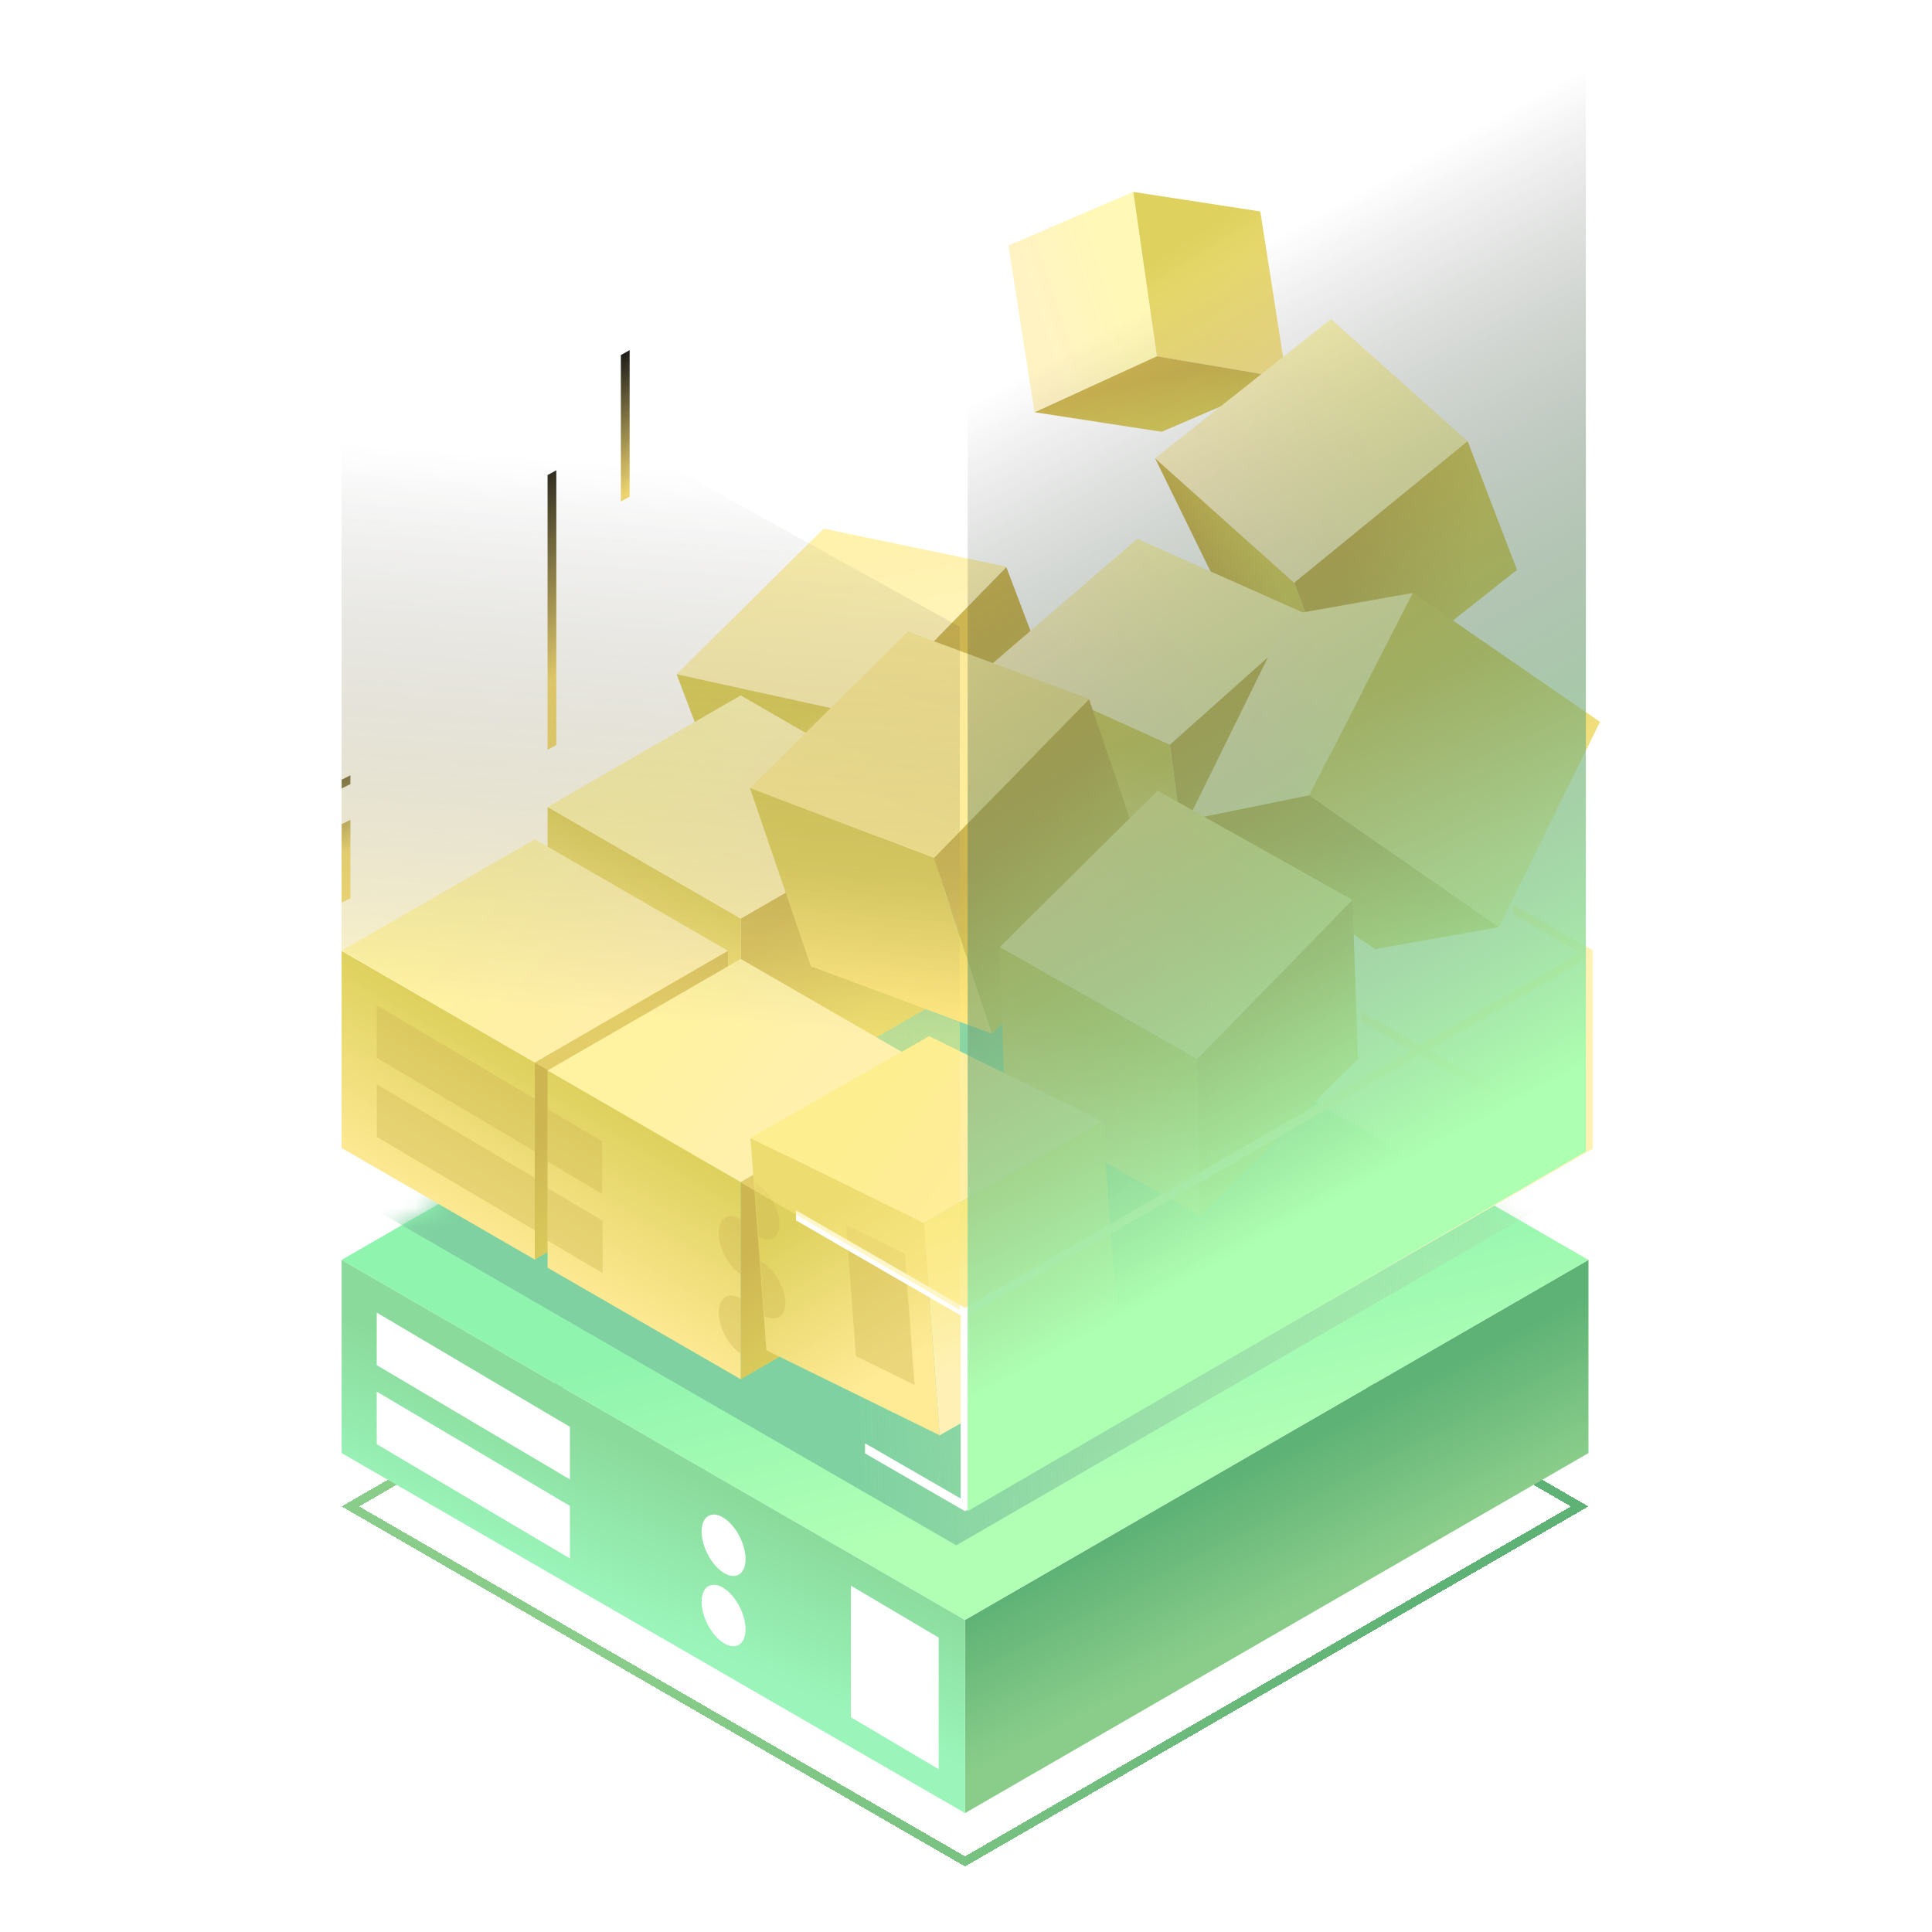
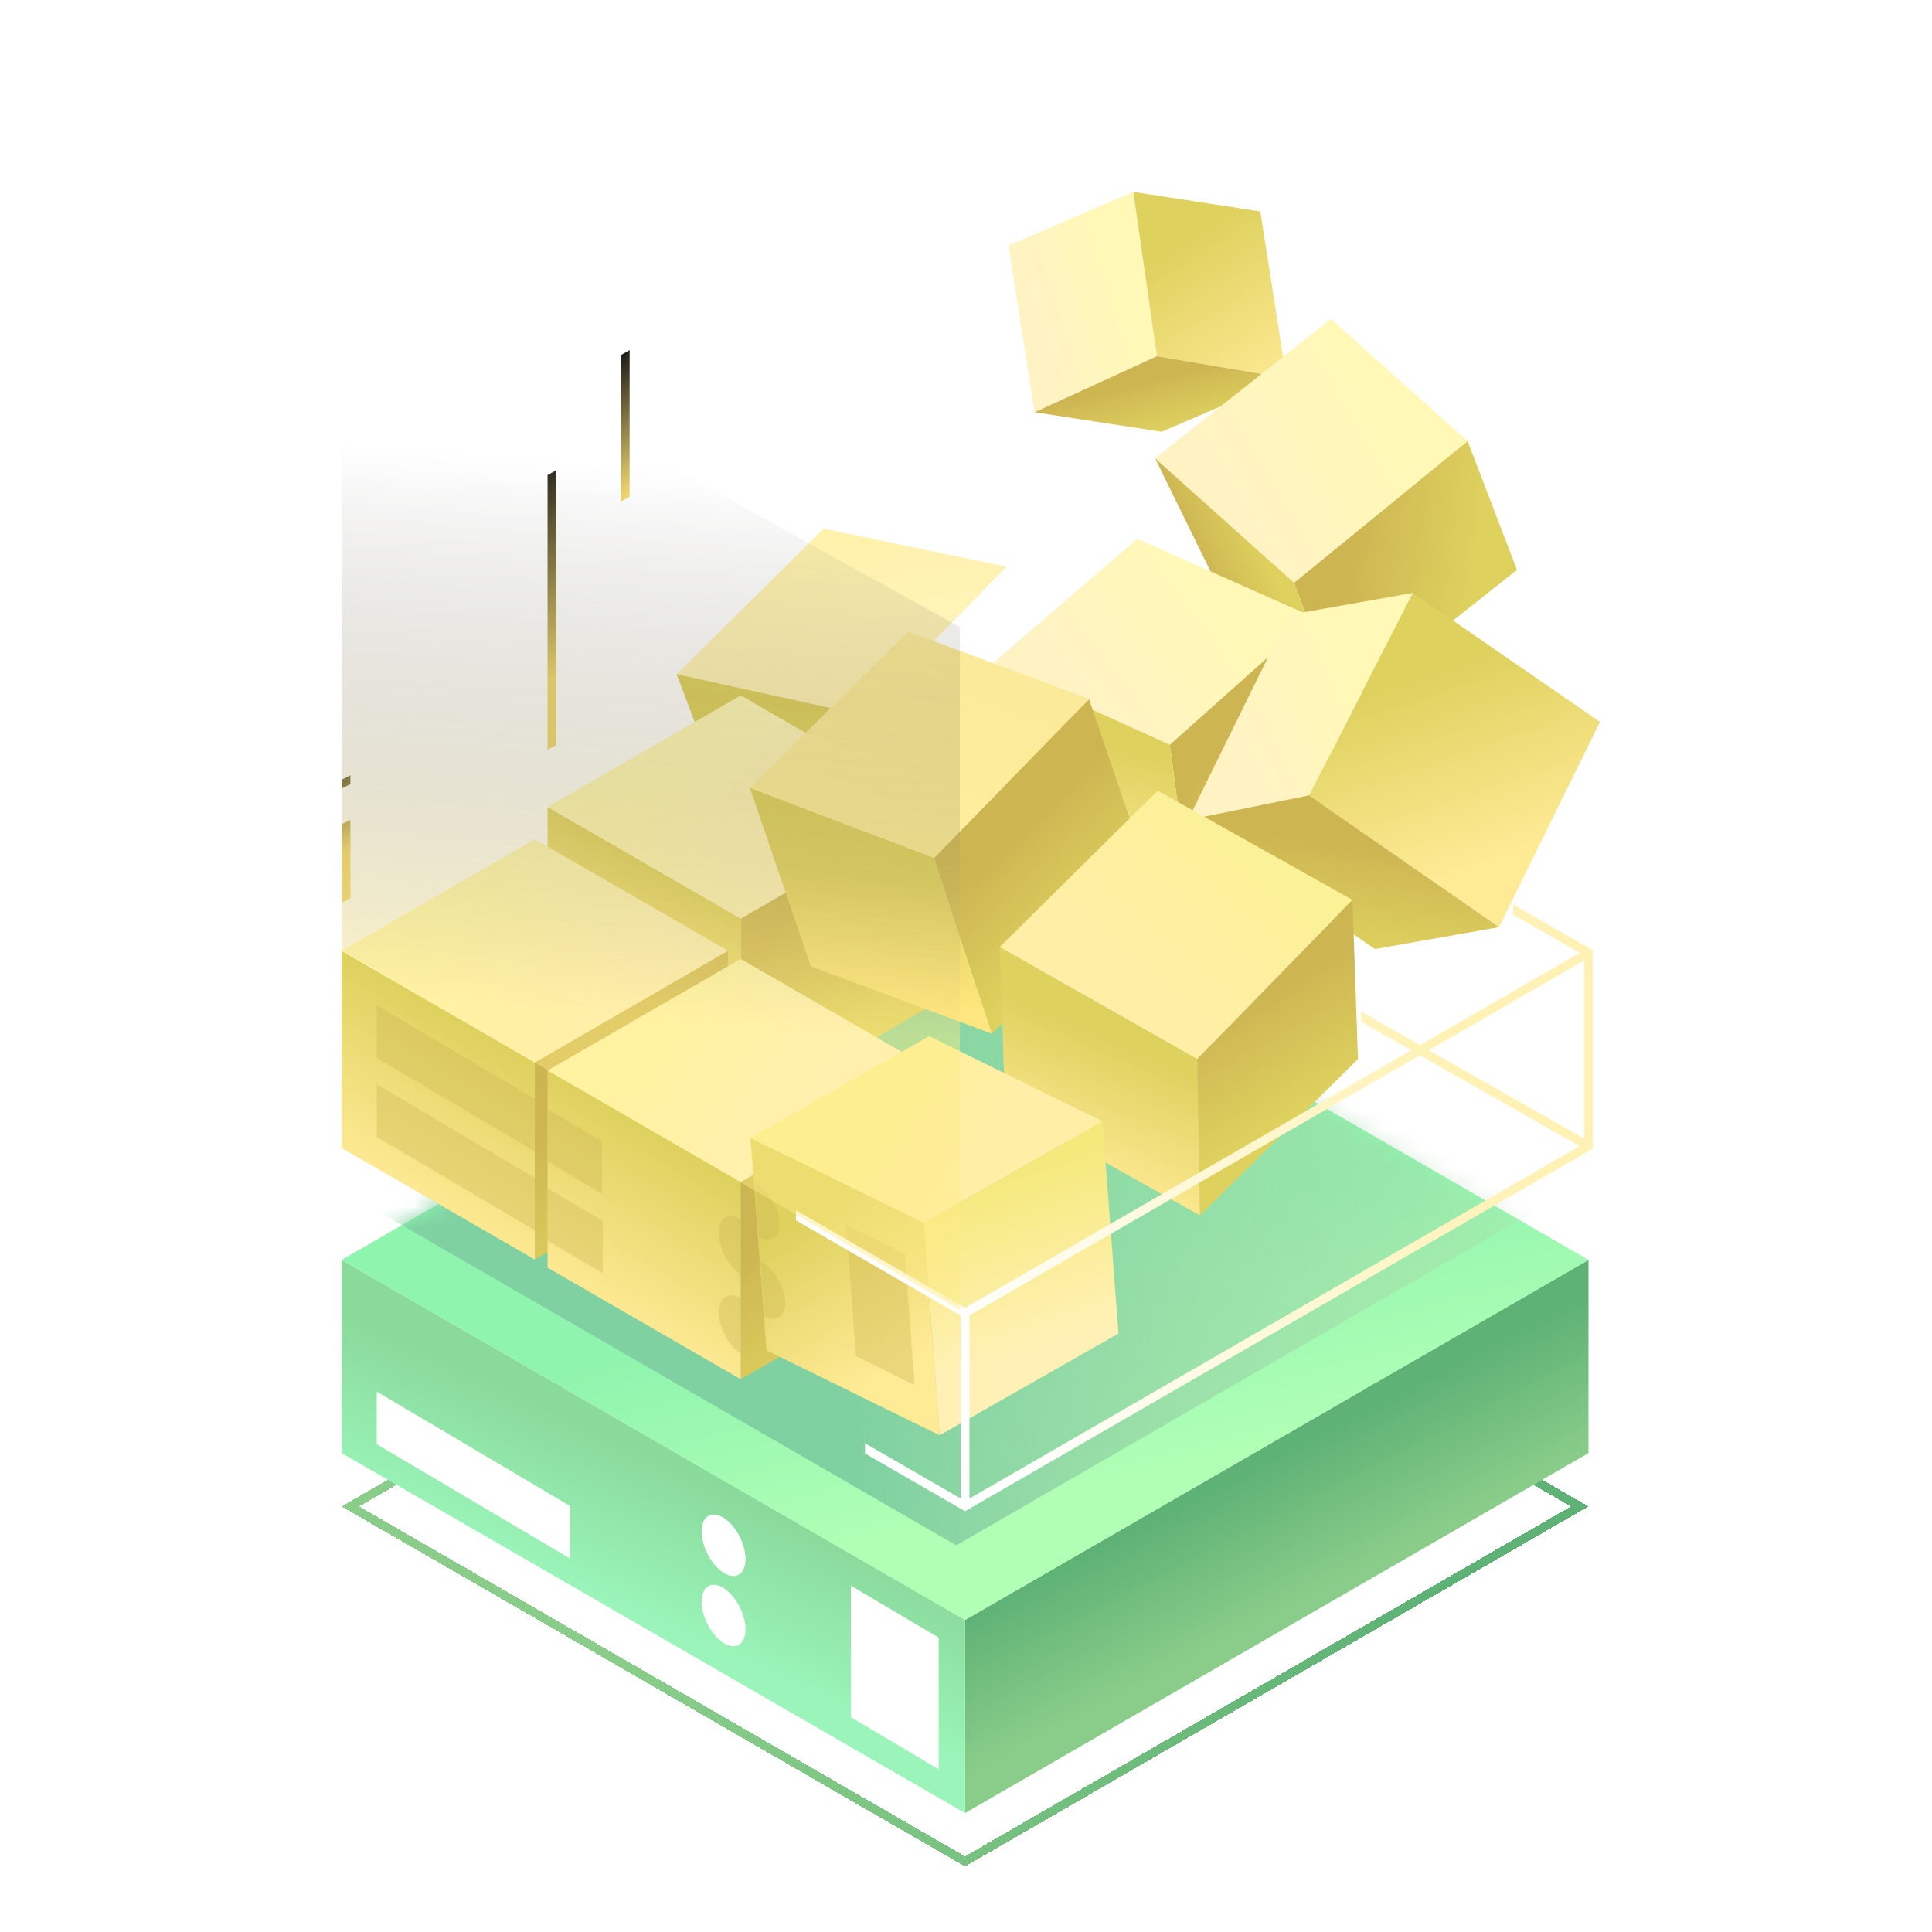
<svg xmlns="http://www.w3.org/2000/svg" width="100" height="100" viewBox="0 0 100 100" fill="none">
  <g filter="url(#filter0_d_732_7742)">
    <path d="M49.95 59.602L18.137 77.973L49.95 96.345L81.764 77.973L49.95 59.602Z" stroke="url(#paint0_linear_732_7742)" stroke-width="0.454" shape-rendering="crispEdges" />
  </g>
  <g filter="url(#filter1_d_732_7742)">
    <path d="M49.951 83.847L82.219 65.213V75.212L49.951 93.845V83.847Z" fill="url(#paint1_linear_732_7742)" />
    <path d="M49.951 83.847L17.683 65.213V75.212L49.951 93.845V83.847Z" fill="url(#paint2_linear_732_7742)" />
    <path d="M49.95 83.847L17.682 65.213L49.95 46.579L82.219 65.213L49.95 83.847Z" fill="url(#paint3_linear_732_7742)" />
    <mask id="mask0_732_7742" style="mask-type:alpha" maskUnits="userSpaceOnUse" x="17" y="46" width="66" height="38">
      <path d="M49.95 83.847L17.682 65.213L49.95 46.579L82.219 65.213L49.95 83.847Z" fill="#7A7A7A" />
    </mask>
    <g mask="url(#mask0_732_7742)">
      <g style="mix-blend-mode:multiply" filter="url(#filter2_f_732_7742)">
        <path d="M49.496 79.984L17.228 61.35L49.496 42.716L81.764 61.35L49.496 79.984Z" fill="url(#paint4_linear_732_7742)" />
      </g>
    </g>
  </g>
  <path d="M44.614 37.001L35.021 34.897L42.635 27.362L52.091 29.33L44.614 37.001Z" fill="url(#paint5_linear_732_7742)" />
  <path d="M44.614 37.001L35.021 34.897L38.518 44.123L47.974 46.09L44.614 37.001Z" fill="url(#paint6_linear_732_7742)" />
-   <path d="M44.614 37.001L52.088 29.354L55.585 38.58L47.974 46.09L44.614 37.001Z" fill="url(#paint7_linear_732_7742)" />
  <path d="M38.341 47.542L48.339 41.768V51.975L38.341 57.749V47.542Z" fill="url(#paint8_linear_732_7742)" />
  <path d="M38.341 47.542L28.342 41.768V51.975L38.341 57.749V47.542Z" fill="url(#paint9_linear_732_7742)" />
  <path d="M38.34 47.541L28.342 41.767L38.34 35.993L48.339 41.767L38.34 47.541Z" fill="url(#paint10_linear_732_7742)" />
  <path d="M27.681 54.987L37.679 49.213V59.42L27.681 65.194V54.987Z" fill="url(#paint11_linear_732_7742)" />
  <path d="M27.681 54.987L17.682 49.213V59.42L27.681 65.194V54.987Z" fill="url(#paint12_linear_732_7742)" />
  <path d="M27.681 54.986L17.683 49.212L27.681 43.439L37.68 49.212L27.681 54.986Z" fill="url(#paint13_linear_732_7742)" />
  <g filter="url(#filter3_d_732_7742)">
    <path d="M53.544 21.337L52.196 12.706L58.659 9.933L59.883 18.439L53.544 21.337Z" fill="url(#paint14_linear_732_7742)" />
    <path d="M66.582 19.576L65.234 10.945L58.659 9.933L59.882 18.439L66.582 19.576Z" fill="url(#paint15_linear_732_7742)" />
    <path d="M66.582 19.576L60.128 22.349L53.554 21.338L59.883 18.439L66.582 19.576Z" fill="url(#paint16_linear_732_7742)" />
  </g>
  <path d="M66.984 30.164L59.784 23.72L68.889 16.516L75.964 22.835L66.984 30.164Z" fill="url(#paint17_linear_732_7742)" />
  <path d="M66.984 30.164L69.414 36.702L78.519 29.497L75.964 22.835L66.984 30.164Z" fill="url(#paint18_linear_732_7742)" />
  <path d="M66.984 30.164L69.414 36.702L63.275 30.839L59.788 23.723L66.984 30.164Z" fill="url(#paint19_linear_732_7742)" />
  <path d="M38.341 61.182L48.339 55.408V65.615L38.341 71.389V61.182Z" fill="url(#paint20_linear_732_7742)" />
  <path d="M38.341 61.182L28.342 55.408V65.615L38.341 71.389V61.182Z" fill="url(#paint21_linear_732_7742)" />
  <path d="M38.34 61.181L28.342 55.408L38.34 49.634L48.339 55.408L38.34 61.181Z" fill="url(#paint22_linear_732_7742)" />
  <path d="M60.542 38.554L51.325 34.383L58.868 27.889L67.96 31.935L60.542 38.554Z" fill="url(#paint23_linear_732_7742)" />
  <path d="M61.772 47.782L60.551 38.548L67.959 31.941L69.055 41.05L61.772 47.782Z" fill="url(#paint24_linear_732_7742)" />
  <path d="M61.771 47.782L60.551 38.548L51.328 34.383L52.424 43.493L61.771 47.782Z" fill="url(#paint25_linear_732_7742)" />
  <path d="M48.343 44.418L38.816 40.785L46.997 32.689L56.382 36.181L48.343 44.418Z" fill="url(#paint26_linear_732_7742)" />
  <path d="M48.343 44.418L38.816 40.785L41.969 50.016L51.354 53.508L48.343 44.418Z" fill="url(#paint27_linear_732_7742)" />
  <path d="M48.343 44.418L56.37 36.197L59.523 45.429L51.354 53.508L48.343 44.418Z" fill="url(#paint28_linear_732_7742)" />
  <path d="M77.588 47.989L67.76 41.172L73.129 30.69L82.815 37.365L77.588 47.989Z" fill="url(#paint29_linear_732_7742)" />
  <path d="M61.483 42.45L67.76 41.172L73.129 30.69L66.71 31.826L61.483 42.45Z" fill="url(#paint30_linear_732_7742)" />
  <path d="M61.483 42.45L67.76 41.172L77.589 47.989L71.169 49.125L61.483 42.45Z" fill="url(#paint31_linear_732_7742)" />
  <path d="M61.966 54.817L51.74 49.022L59.921 40.926L70.005 46.579L61.966 54.817Z" fill="url(#paint32_linear_732_7742)" />
  <path d="M61.966 54.817L62.108 62.912L70.288 54.817L70.004 46.579L61.966 54.817Z" fill="url(#paint33_linear_732_7742)" />
  <path d="M61.966 54.817L62.108 62.912L52.024 57.26L51.74 49.022L61.966 54.817Z" fill="url(#paint34_linear_732_7742)" />
  <path d="M48.637 74.29L39.671 69.89L38.844 58.905L47.81 63.306L48.637 74.29Z" fill="url(#paint35_linear_732_7742)" />
  <path d="M48.637 74.29L57.892 69.024L57.065 58.039L47.81 63.306L48.637 74.29Z" fill="url(#paint36_linear_732_7742)" />
  <path d="M38.842 58.898L48.096 53.631L57.065 58.039L47.81 63.305L38.842 58.898Z" fill="url(#paint37_linear_732_7742)" />
  <path fill-rule="evenodd" clip-rule="evenodd" d="M32.59 18.122L32.59 25.704L32.136 25.962L32.136 18.38L32.59 18.122Z" fill="url(#paint38_linear_732_7742)" />
  <path fill-rule="evenodd" clip-rule="evenodd" d="M28.796 24.342L28.796 38.562L28.342 38.808L28.342 24.588L28.796 24.342Z" fill="url(#paint39_linear_732_7742)" />
  <path fill-rule="evenodd" clip-rule="evenodd" d="M18.137 42.433L18.137 46.494L17.683 46.721L17.683 42.66L18.137 42.433Z" fill="url(#paint40_linear_732_7742)" />
  <path d="M18.137 40.131V40.586L17.683 40.813V40.358L18.137 40.131Z" fill="url(#paint41_linear_732_7742)" />
  <g style="mix-blend-mode:multiply" opacity="0.4">
    <path d="M27.681 60.963L19.5 56.123V58.843L27.681 63.683V60.963Z" fill="#D0BA54" />
  </g>
  <g style="mix-blend-mode:multiply" opacity="0.4">
    <path d="M27.681 56.873L19.5 52.033V54.753L27.681 59.593V56.873Z" fill="#D0BA54" />
  </g>
  <g style="mix-blend-mode:multiply" opacity="0.4">
    <path d="M31.192 63.18L28.343 61.494V64.214L31.192 65.9V63.18Z" fill="#D0BA54" />
  </g>
  <g style="mix-blend-mode:multiply" opacity="0.4">
    <path d="M31.169 59.077L28.342 57.404V60.124L31.169 61.796V59.077Z" fill="#D0BA54" />
  </g>
  <g style="mix-blend-mode:multiply" opacity="0.4">
    <path d="M37.205 63.825C37.205 64.611 37.713 65.566 38.341 65.959V63.114C37.713 62.721 37.205 63.04 37.205 63.825Z" fill="#D0BA54" />
  </g>
  <g style="mix-blend-mode:multiply" opacity="0.4">
    <path d="M37.205 67.928C37.205 68.714 37.713 69.669 38.341 70.062V67.217C37.713 66.824 37.205 67.143 37.205 67.928Z" fill="#D0BA54" />
  </g>
  <g filter="url(#filter4_d_732_7742)">
    <path d="M48.587 84.763L44.042 82.074V88.884L48.587 91.573V84.763Z" fill="white" />
  </g>
  <g filter="url(#filter5_d_732_7742)">
    <path d="M29.499 77.946L19.5 72.03V74.75L29.499 80.665V77.946Z" fill="white" />
  </g>
  <g filter="url(#filter6_d_732_7742)">
-     <path d="M29.499 73.855L19.5 67.94V70.659L29.499 76.575V73.855Z" fill="white" />
-   </g>
+     </g>
  <g filter="url(#filter7_d_732_7742)">
    <path d="M38.589 80.695C38.589 81.48 38.08 81.799 37.453 81.406C36.825 81.013 36.316 80.058 36.316 79.272C36.316 78.487 36.825 78.168 37.453 78.561C38.08 78.954 38.589 79.909 38.589 80.695Z" fill="white" />
  </g>
  <g filter="url(#filter8_d_732_7742)">
    <path d="M38.589 84.331C38.589 85.116 38.08 85.435 37.453 85.042C36.825 84.649 36.316 83.694 36.316 82.908C36.316 82.123 36.825 81.804 37.453 82.197C38.08 82.59 38.589 83.545 38.589 84.331Z" fill="white" />
  </g>
  <g style="mix-blend-mode:multiply" opacity="0.4">
    <path d="M46.832 64.895L43.796 63.403L44.301 70.194L47.338 71.686L46.832 64.895Z" fill="#D0BA54" />
  </g>
  <g style="mix-blend-mode:multiply" opacity="0.4">
    <path d="M39.261 64.019C39.915 64.361 40.399 64.004 40.34 63.22C40.282 62.437 39.704 61.524 39.049 61.181L39.261 64.019Z" fill="#D0BA54" />
  </g>
  <g style="mix-blend-mode:multiply" opacity="0.4">
    <path d="M39.565 68.11C40.22 68.453 40.704 68.095 40.645 67.312C40.587 66.528 40.009 65.615 39.354 65.273L39.565 68.11Z" fill="#D0BA54" />
  </g>
  <g filter="url(#filter9_d_732_7742)">
    <path fill-rule="evenodd" clip-rule="evenodd" d="M81.764 49.324L78.31 47.329V46.804L82.446 49.193V59.454L49.951 78.219L44.774 75.229V74.704L49.724 77.563V68.089L41.199 63.166V62.641L49.951 67.695L73.044 54.36L70.453 52.884V52.361L73.5 54.096L81.764 49.324ZM81.992 49.718L73.957 54.357L81.992 58.932V49.718ZM81.762 59.324L73.501 54.62L50.178 68.089V77.563L81.762 59.324Z" fill="url(#paint42_linear_732_7742)" />
  </g>
  <g style="mix-blend-mode:lighten" opacity="0.6">
    <path d="M17.683 14.729V49.185L49.681 67.805V32.446L17.683 14.729Z" fill="url(#paint43_linear_732_7742)" />
  </g>
  <g style="mix-blend-mode:lighten">
-     <path d="M82.084 3.049V59.598L50.085 78.219V20.766L82.084 3.049Z" fill="url(#paint44_linear_732_7742)" />
-   </g>
+     </g>
  <defs>
    <filter id="filter0_d_732_7742" x="16.319" y="57.976" width="67.263" height="39.994" filterUnits="userSpaceOnUse" color-interpolation-filters="sRGB">
      <feFlood flood-opacity="0" result="BackgroundImageFix" />
      <feColorMatrix in="SourceAlpha" type="matrix" values="0 0 0 0 0 0 0 0 0 0 0 0 0 0 0 0 0 0 127 0" result="hardAlpha" />
      <feOffset />
      <feGaussianBlur stdDeviation="0.682" />
      <feComposite in2="hardAlpha" operator="out" />
      <feColorMatrix type="matrix" values="0 0 0 0 0.362 0 0 0 0 1 0 0 0 0 0.399 0 0 0 1 0" />
      <feBlend mode="normal" in2="BackgroundImageFix" result="effect1_dropShadow_732_7742" />
      <feBlend mode="normal" in="SourceGraphic" in2="effect1_dropShadow_732_7742" result="shape" />
    </filter>
    <filter id="filter1_d_732_7742" x="13.137" y="42.034" width="73.626" height="56.356" filterUnits="userSpaceOnUse" color-interpolation-filters="sRGB">
      <feFlood flood-opacity="0" result="BackgroundImageFix" />
      <feColorMatrix in="SourceAlpha" type="matrix" values="0 0 0 0 0 0 0 0 0 0 0 0 0 0 0 0 0 0 127 0" result="hardAlpha" />
      <feOffset />
      <feGaussianBlur stdDeviation="2.272" />
      <feComposite in2="hardAlpha" operator="out" />
      <feColorMatrix type="matrix" values="0 0 0 0 0.4 0 0 0 0 0.949 0 0 0 0 0.521 0 0 0 0.5 0" />
      <feBlend mode="normal" in2="BackgroundImageFix" result="effect1_dropShadow_732_7742" />
      <feBlend mode="normal" in="SourceGraphic" in2="effect1_dropShadow_732_7742" result="shape" />
    </filter>
    <filter id="filter2_f_732_7742" x="14.501" y="39.989" width="69.99" height="42.721" filterUnits="userSpaceOnUse" color-interpolation-filters="sRGB">
      <feFlood flood-opacity="0" result="BackgroundImageFix" />
      <feBlend mode="normal" in="SourceGraphic" in2="BackgroundImageFix" result="shape" />
      <feGaussianBlur stdDeviation="1.363" result="effect1_foregroundBlur_732_7742" />
    </filter>
    <filter id="filter3_d_732_7742" x="47.651" y="5.388" width="23.476" height="21.506" filterUnits="userSpaceOnUse" color-interpolation-filters="sRGB">
      <feFlood flood-opacity="0" result="BackgroundImageFix" />
      <feColorMatrix in="SourceAlpha" type="matrix" values="0 0 0 0 0 0 0 0 0 0 0 0 0 0 0 0 0 0 127 0" result="hardAlpha" />
      <feOffset />
      <feGaussianBlur stdDeviation="2.272" />
      <feComposite in2="hardAlpha" operator="out" />
      <feColorMatrix type="matrix" values="0 0 0 0 0.349 0 0 0 0 0.85 0 0 0 0 0.174 0 0 0 0.5 0" />
      <feBlend mode="normal" in2="BackgroundImageFix" result="effect1_dropShadow_732_7742" />
      <feBlend mode="normal" in="SourceGraphic" in2="effect1_dropShadow_732_7742" result="shape" />
    </filter>
    <filter id="filter4_d_732_7742" x="43.133" y="81.165" width="6.363" height="11.317" filterUnits="userSpaceOnUse" color-interpolation-filters="sRGB">
      <feFlood flood-opacity="0" result="BackgroundImageFix" />
      <feColorMatrix in="SourceAlpha" type="matrix" values="0 0 0 0 0 0 0 0 0 0 0 0 0 0 0 0 0 0 127 0" result="hardAlpha" />
      <feOffset />
      <feGaussianBlur stdDeviation="0.454" />
      <feComposite in2="hardAlpha" operator="out" />
      <feColorMatrix type="matrix" values="0 0 0 0 1 0 0 0 0 1 0 0 0 0 1 0 0 0 1 0" />
      <feBlend mode="normal" in2="BackgroundImageFix" result="effect1_dropShadow_732_7742" />
      <feBlend mode="normal" in="SourceGraphic" in2="effect1_dropShadow_732_7742" result="shape" />
    </filter>
    <filter id="filter5_d_732_7742" x="18.591" y="71.121" width="11.816" height="10.453" filterUnits="userSpaceOnUse" color-interpolation-filters="sRGB">
      <feFlood flood-opacity="0" result="BackgroundImageFix" />
      <feColorMatrix in="SourceAlpha" type="matrix" values="0 0 0 0 0 0 0 0 0 0 0 0 0 0 0 0 0 0 127 0" result="hardAlpha" />
      <feOffset />
      <feGaussianBlur stdDeviation="0.454" />
      <feComposite in2="hardAlpha" operator="out" />
      <feColorMatrix type="matrix" values="0 0 0 0 1 0 0 0 0 1 0 0 0 0 1 0 0 0 1 0" />
      <feBlend mode="normal" in2="BackgroundImageFix" result="effect1_dropShadow_732_7742" />
      <feBlend mode="normal" in="SourceGraphic" in2="effect1_dropShadow_732_7742" result="shape" />
    </filter>
    <filter id="filter6_d_732_7742" x="18.591" y="67.031" width="11.816" height="10.453" filterUnits="userSpaceOnUse" color-interpolation-filters="sRGB">
      <feFlood flood-opacity="0" result="BackgroundImageFix" />
      <feColorMatrix in="SourceAlpha" type="matrix" values="0 0 0 0 0 0 0 0 0 0 0 0 0 0 0 0 0 0 127 0" result="hardAlpha" />
      <feOffset />
      <feGaussianBlur stdDeviation="0.454" />
      <feComposite in2="hardAlpha" operator="out" />
      <feColorMatrix type="matrix" values="0 0 0 0 1 0 0 0 0 1 0 0 0 0 1 0 0 0 1 0" />
      <feBlend mode="normal" in2="BackgroundImageFix" result="effect1_dropShadow_732_7742" />
      <feBlend mode="normal" in="SourceGraphic" in2="effect1_dropShadow_732_7742" result="shape" />
    </filter>
    <filter id="filter7_d_732_7742" x="35.407" y="77.484" width="4.09" height="4.999" filterUnits="userSpaceOnUse" color-interpolation-filters="sRGB">
      <feFlood flood-opacity="0" result="BackgroundImageFix" />
      <feColorMatrix in="SourceAlpha" type="matrix" values="0 0 0 0 0 0 0 0 0 0 0 0 0 0 0 0 0 0 127 0" result="hardAlpha" />
      <feOffset />
      <feGaussianBlur stdDeviation="0.454" />
      <feComposite in2="hardAlpha" operator="out" />
      <feColorMatrix type="matrix" values="0 0 0 0 1 0 0 0 0 1 0 0 0 0 1 0 0 0 1 0" />
      <feBlend mode="normal" in2="BackgroundImageFix" result="effect1_dropShadow_732_7742" />
      <feBlend mode="normal" in="SourceGraphic" in2="effect1_dropShadow_732_7742" result="shape" />
    </filter>
    <filter id="filter8_d_732_7742" x="35.407" y="81.12" width="4.09" height="4.999" filterUnits="userSpaceOnUse" color-interpolation-filters="sRGB">
      <feFlood flood-opacity="0" result="BackgroundImageFix" />
      <feColorMatrix in="SourceAlpha" type="matrix" values="0 0 0 0 0 0 0 0 0 0 0 0 0 0 0 0 0 0 127 0" result="hardAlpha" />
      <feOffset />
      <feGaussianBlur stdDeviation="0.454" />
      <feComposite in2="hardAlpha" operator="out" />
      <feColorMatrix type="matrix" values="0 0 0 0 1 0 0 0 0 1 0 0 0 0 1 0 0 0 1 0" />
      <feBlend mode="normal" in2="BackgroundImageFix" result="effect1_dropShadow_732_7742" />
      <feBlend mode="normal" in="SourceGraphic" in2="effect1_dropShadow_732_7742" result="shape" />
    </filter>
    <filter id="filter9_d_732_7742" x="39.835" y="45.441" width="43.974" height="34.141" filterUnits="userSpaceOnUse" color-interpolation-filters="sRGB">
      <feFlood flood-opacity="0" result="BackgroundImageFix" />
      <feColorMatrix in="SourceAlpha" type="matrix" values="0 0 0 0 0 0 0 0 0 0 0 0 0 0 0 0 0 0 127 0" result="hardAlpha" />
      <feOffset />
      <feGaussianBlur stdDeviation="0.682" />
      <feComposite in2="hardAlpha" operator="out" />
      <feColorMatrix type="matrix" values="0 0 0 0 0.993 0 0 0 0 1 0 0 0 0 0.629 0 0 0 0.7 0" />
      <feBlend mode="normal" in2="BackgroundImageFix" result="effect1_dropShadow_732_7742" />
      <feBlend mode="normal" in="SourceGraphic" in2="effect1_dropShadow_732_7742" result="shape" />
    </filter>
    <linearGradient id="paint0_linear_732_7742" x1="73.501" y1="81.514" x2="31.916" y2="85.832" gradientUnits="userSpaceOnUse">
      <stop stop-color="#5EB275" />
      <stop offset="1" stop-color="#8ACD8A" />
    </linearGradient>
    <linearGradient id="paint1_linear_732_7742" x1="63.73" y1="76.515" x2="67.138" y2="83.105" gradientUnits="userSpaceOnUse">
      <stop stop-color="#5EB275" />
      <stop offset="1" stop-color="#8ACD8A" />
    </linearGradient>
    <linearGradient id="paint2_linear_732_7742" x1="36.172" y1="76.515" x2="32.825" y2="83.786" gradientUnits="userSpaceOnUse">
      <stop stop-color="#8ADA9B" />
      <stop offset="1" stop-color="#9BF5BA" />
    </linearGradient>
    <linearGradient id="paint3_linear_732_7742" x1="61.912" y1="62.88" x2="64.866" y2="74.924" gradientUnits="userSpaceOnUse">
      <stop stop-color="#8FF4AE" />
      <stop offset="1" stop-color="#B0FFB5" />
    </linearGradient>
    <linearGradient id="paint4_linear_732_7742" x1="43.659" y1="57.448" x2="90.14" y2="55.167" gradientUnits="userSpaceOnUse">
      <stop stop-color="#80D1A1" />
      <stop offset="1" stop-color="#BBD3A8" stop-opacity="0" />
    </linearGradient>
    <linearGradient id="paint5_linear_732_7742" x1="44.642" y1="27.885" x2="45.551" y2="32.657" gradientUnits="userSpaceOnUse">
      <stop stop-color="#FFF2AD" />
      <stop offset="1" stop-color="#FFF3B7" />
    </linearGradient>
    <linearGradient id="paint6_linear_732_7742" x1="37.751" y1="38.22" x2="39.974" y2="45.075" gradientUnits="userSpaceOnUse">
      <stop stop-color="#DED15E" />
      <stop offset="1" stop-color="#FFEA95" />
    </linearGradient>
    <linearGradient id="paint7_linear_732_7742" x1="47.289" y1="37.179" x2="51.475" y2="41.724" gradientUnits="userSpaceOnUse">
      <stop stop-color="#CDB552" />
      <stop offset="1" stop-color="#DED15E" />
    </linearGradient>
    <linearGradient id="paint8_linear_732_7742" x1="40.324" y1="47.655" x2="44.869" y2="53.109" gradientUnits="userSpaceOnUse">
      <stop stop-color="#CDB552" />
      <stop offset="1" stop-color="#DED15E" />
    </linearGradient>
    <linearGradient id="paint9_linear_732_7742" x1="36.234" y1="46.513" x2="32.598" y2="52.427" gradientUnits="userSpaceOnUse">
      <stop stop-color="#DED15E" />
      <stop offset="1" stop-color="#FFEA95" />
    </linearGradient>
    <linearGradient id="paint10_linear_732_7742" x1="36.233" y1="38.332" x2="43.484" y2="44.3" gradientUnits="userSpaceOnUse">
      <stop stop-color="#FFF8B7" />
      <stop offset="1" stop-color="#FFF3C4" />
    </linearGradient>
    <linearGradient id="paint11_linear_732_7742" x1="30.118" y1="56.685" x2="34.56" y2="61.912" gradientUnits="userSpaceOnUse">
      <stop stop-color="#CDB552" />
      <stop offset="1" stop-color="#DED15E" />
    </linearGradient>
    <linearGradient id="paint12_linear_732_7742" x1="25.574" y1="53.958" x2="20.802" y2="61.912" gradientUnits="userSpaceOnUse">
      <stop stop-color="#DED15E" />
      <stop offset="1" stop-color="#FFEA95" />
    </linearGradient>
    <linearGradient id="paint13_linear_732_7742" x1="25.574" y1="45.777" x2="32.143" y2="51.745" gradientUnits="userSpaceOnUse">
      <stop stop-color="#FFF8B7" />
      <stop offset="1" stop-color="#FFF3C4" />
    </linearGradient>
    <linearGradient id="paint14_linear_732_7742" x1="56.849" y1="12.243" x2="52.609" y2="13.601" gradientUnits="userSpaceOnUse">
      <stop stop-color="#FFF8B7" />
      <stop offset="1" stop-color="#FFF3C4" />
    </linearGradient>
    <linearGradient id="paint15_linear_732_7742" x1="60.548" y1="12.887" x2="65.469" y2="20.663" gradientUnits="userSpaceOnUse">
      <stop stop-color="#DED15E" />
      <stop offset="1" stop-color="#FFEA95" />
    </linearGradient>
    <linearGradient id="paint16_linear_732_7742" x1="60.094" y1="19.477" x2="60.776" y2="22.204" gradientUnits="userSpaceOnUse">
      <stop stop-color="#CDB552" />
      <stop offset="1" stop-color="#DED15E" />
    </linearGradient>
    <linearGradient id="paint17_linear_732_7742" x1="69.579" y1="19.28" x2="62.109" y2="23.489" gradientUnits="userSpaceOnUse">
      <stop stop-color="#FFF8B7" />
      <stop offset="1" stop-color="#FFF3C4" />
    </linearGradient>
    <linearGradient id="paint18_linear_732_7742" x1="69.638" y1="29.249" x2="76.228" y2="30.157" gradientUnits="userSpaceOnUse">
      <stop stop-color="#CDB552" />
      <stop offset="1" stop-color="#DED15E" />
    </linearGradient>
    <linearGradient id="paint19_linear_732_7742" x1="63.275" y1="31.748" x2="66.229" y2="30.385" gradientUnits="userSpaceOnUse">
      <stop stop-color="#CDB552" />
      <stop offset="1" stop-color="#DED15E" />
    </linearGradient>
    <linearGradient id="paint20_linear_732_7742" x1="40.779" y1="62.88" x2="45.22" y2="68.107" gradientUnits="userSpaceOnUse">
      <stop stop-color="#CDB552" />
      <stop offset="1" stop-color="#DED15E" />
    </linearGradient>
    <linearGradient id="paint21_linear_732_7742" x1="36.234" y1="60.153" x2="31.462" y2="68.107" gradientUnits="userSpaceOnUse">
      <stop stop-color="#DED15E" />
      <stop offset="1" stop-color="#FFEA95" />
    </linearGradient>
    <linearGradient id="paint22_linear_732_7742" x1="36.233" y1="51.973" x2="41.914" y2="56.517" gradientUnits="userSpaceOnUse">
      <stop stop-color="#FFF8B7" />
      <stop offset="1" stop-color="#FFF5CC" />
    </linearGradient>
    <linearGradient id="paint23_linear_732_7742" x1="61.395" y1="30.049" x2="54.866" y2="34.889" gradientUnits="userSpaceOnUse">
      <stop stop-color="#FFF8B7" />
      <stop offset="1" stop-color="#FFF3C4" />
    </linearGradient>
    <linearGradient id="paint24_linear_732_7742" x1="62.624" y1="39.347" x2="66.573" y2="42.857" gradientUnits="userSpaceOnUse">
      <stop stop-color="#CDB552" />
      <stop offset="1" stop-color="#DED15E" />
    </linearGradient>
    <linearGradient id="paint25_linear_732_7742" x1="58.049" y1="38.793" x2="56.685" y2="45.61" gradientUnits="userSpaceOnUse">
      <stop stop-color="#DED15E" />
      <stop offset="1" stop-color="#FFEA95" />
    </linearGradient>
    <linearGradient id="paint26_linear_732_7742" x1="48.732" y1="33.793" x2="45.55" y2="42.201" gradientUnits="userSpaceOnUse">
      <stop stop-color="#FAEA99" />
      <stop offset="1" stop-color="#FFEF9C" />
    </linearGradient>
    <linearGradient id="paint27_linear_732_7742" x1="44.869" y1="45.383" x2="44.187" y2="51.745" gradientUnits="userSpaceOnUse">
      <stop stop-color="#DED15E" />
      <stop offset="1" stop-color="#FFE67E" />
    </linearGradient>
    <linearGradient id="paint28_linear_732_7742" x1="51.069" y1="44.291" x2="55.404" y2="48.927" gradientUnits="userSpaceOnUse">
      <stop stop-color="#CDB552" />
      <stop offset="1" stop-color="#DED15E" />
    </linearGradient>
    <linearGradient id="paint29_linear_732_7742" x1="71.683" y1="35.611" x2="75.021" y2="45.343" gradientUnits="userSpaceOnUse">
      <stop stop-color="#DED15E" />
      <stop offset="1" stop-color="#FFEA95" />
    </linearGradient>
    <linearGradient id="paint30_linear_732_7742" x1="68.533" y1="33.072" x2="62.734" y2="35.801" gradientUnits="userSpaceOnUse">
      <stop stop-color="#FFF8B7" />
      <stop offset="1" stop-color="#FFF3C4" />
    </linearGradient>
    <linearGradient id="paint31_linear_732_7742" x1="69.638" y1="43.565" x2="68.956" y2="49.019" gradientUnits="userSpaceOnUse">
      <stop stop-color="#CDB552" />
      <stop offset="1" stop-color="#DED15E" />
    </linearGradient>
    <linearGradient id="paint32_linear_732_7742" x1="64.184" y1="43.11" x2="58.049" y2="50.155" gradientUnits="userSpaceOnUse">
      <stop stop-color="#FBF197" />
      <stop offset="1" stop-color="#FFEEA6" />
    </linearGradient>
    <linearGradient id="paint33_linear_732_7742" x1="63.502" y1="52.427" x2="66.684" y2="57.881" gradientUnits="userSpaceOnUse">
      <stop stop-color="#CDB552" />
      <stop offset="1" stop-color="#DED15E" />
    </linearGradient>
    <linearGradient id="paint34_linear_732_7742" x1="61.23" y1="55.381" x2="58.276" y2="62.199" gradientUnits="userSpaceOnUse">
      <stop stop-color="#DED15E" />
      <stop offset="1" stop-color="#FFEA95" />
    </linearGradient>
    <linearGradient id="paint35_linear_732_7742" x1="40.908" y1="63.473" x2="45.464" y2="71.2" gradientUnits="userSpaceOnUse">
      <stop stop-color="#DED15E" />
      <stop offset="1" stop-color="#FFEA95" />
    </linearGradient>
    <linearGradient id="paint36_linear_732_7742" x1="51.686" y1="60.835" x2="54.413" y2="69.47" gradientUnits="userSpaceOnUse">
      <stop stop-color="#F5E97C" />
      <stop offset="1" stop-color="#FFF1B5" />
    </linearGradient>
    <linearGradient id="paint37_linear_732_7742" x1="44.869" y1="56.063" x2="50.418" y2="59.915" gradientUnits="userSpaceOnUse">
      <stop stop-color="#FBF197" />
      <stop offset="1" stop-color="#FFEEA6" />
    </linearGradient>
    <linearGradient id="paint38_linear_732_7742" x1="34.832" y1="23.687" x2="30.926" y2="18.629" gradientUnits="userSpaceOnUse">
      <stop stop-color="#F1D871" />
      <stop offset="0.942" stop-color="#171717" />
    </linearGradient>
    <linearGradient id="paint39_linear_732_7742" x1="30.581" y1="33.803" x2="25.04" y2="25.287" gradientUnits="userSpaceOnUse">
      <stop stop-color="#F1D871" />
      <stop offset="1" stop-color="#171717" />
    </linearGradient>
    <linearGradient id="paint40_linear_732_7742" x1="18.311" y1="43.954" x2="15.881" y2="37.959" gradientUnits="userSpaceOnUse">
      <stop stop-color="#F1D871" />
      <stop offset="0.942" stop-color="#171717" />
    </linearGradient>
    <linearGradient id="paint41_linear_732_7742" x1="18.311" y1="43.954" x2="15.881" y2="37.959" gradientUnits="userSpaceOnUse">
      <stop stop-color="#F1D871" />
      <stop offset="0.942" stop-color="#171717" />
    </linearGradient>
    <linearGradient id="paint42_linear_732_7742" x1="45.367" y1="63.757" x2="71.353" y2="48.131" gradientUnits="userSpaceOnUse">
      <stop stop-color="white" />
      <stop offset="1" stop-color="#FFF2B4" />
    </linearGradient>
    <linearGradient id="paint43_linear_732_7742" x1="28.432" y1="52.239" x2="30.845" y2="20.187" gradientUnits="userSpaceOnUse">
      <stop stop-color="#FFEA86" stop-opacity="0.74" />
      <stop offset="0.882" stop-color="#171717" stop-opacity="0" />
    </linearGradient>
    <linearGradient id="paint44_linear_732_7742" x1="72.921" y1="60.168" x2="48.257" y2="15.073" gradientUnits="userSpaceOnUse">
      <stop stop-color="#ADFFB1" />
      <stop offset="0.882" stop-color="#171717" stop-opacity="0" />
    </linearGradient>
  </defs>
</svg>